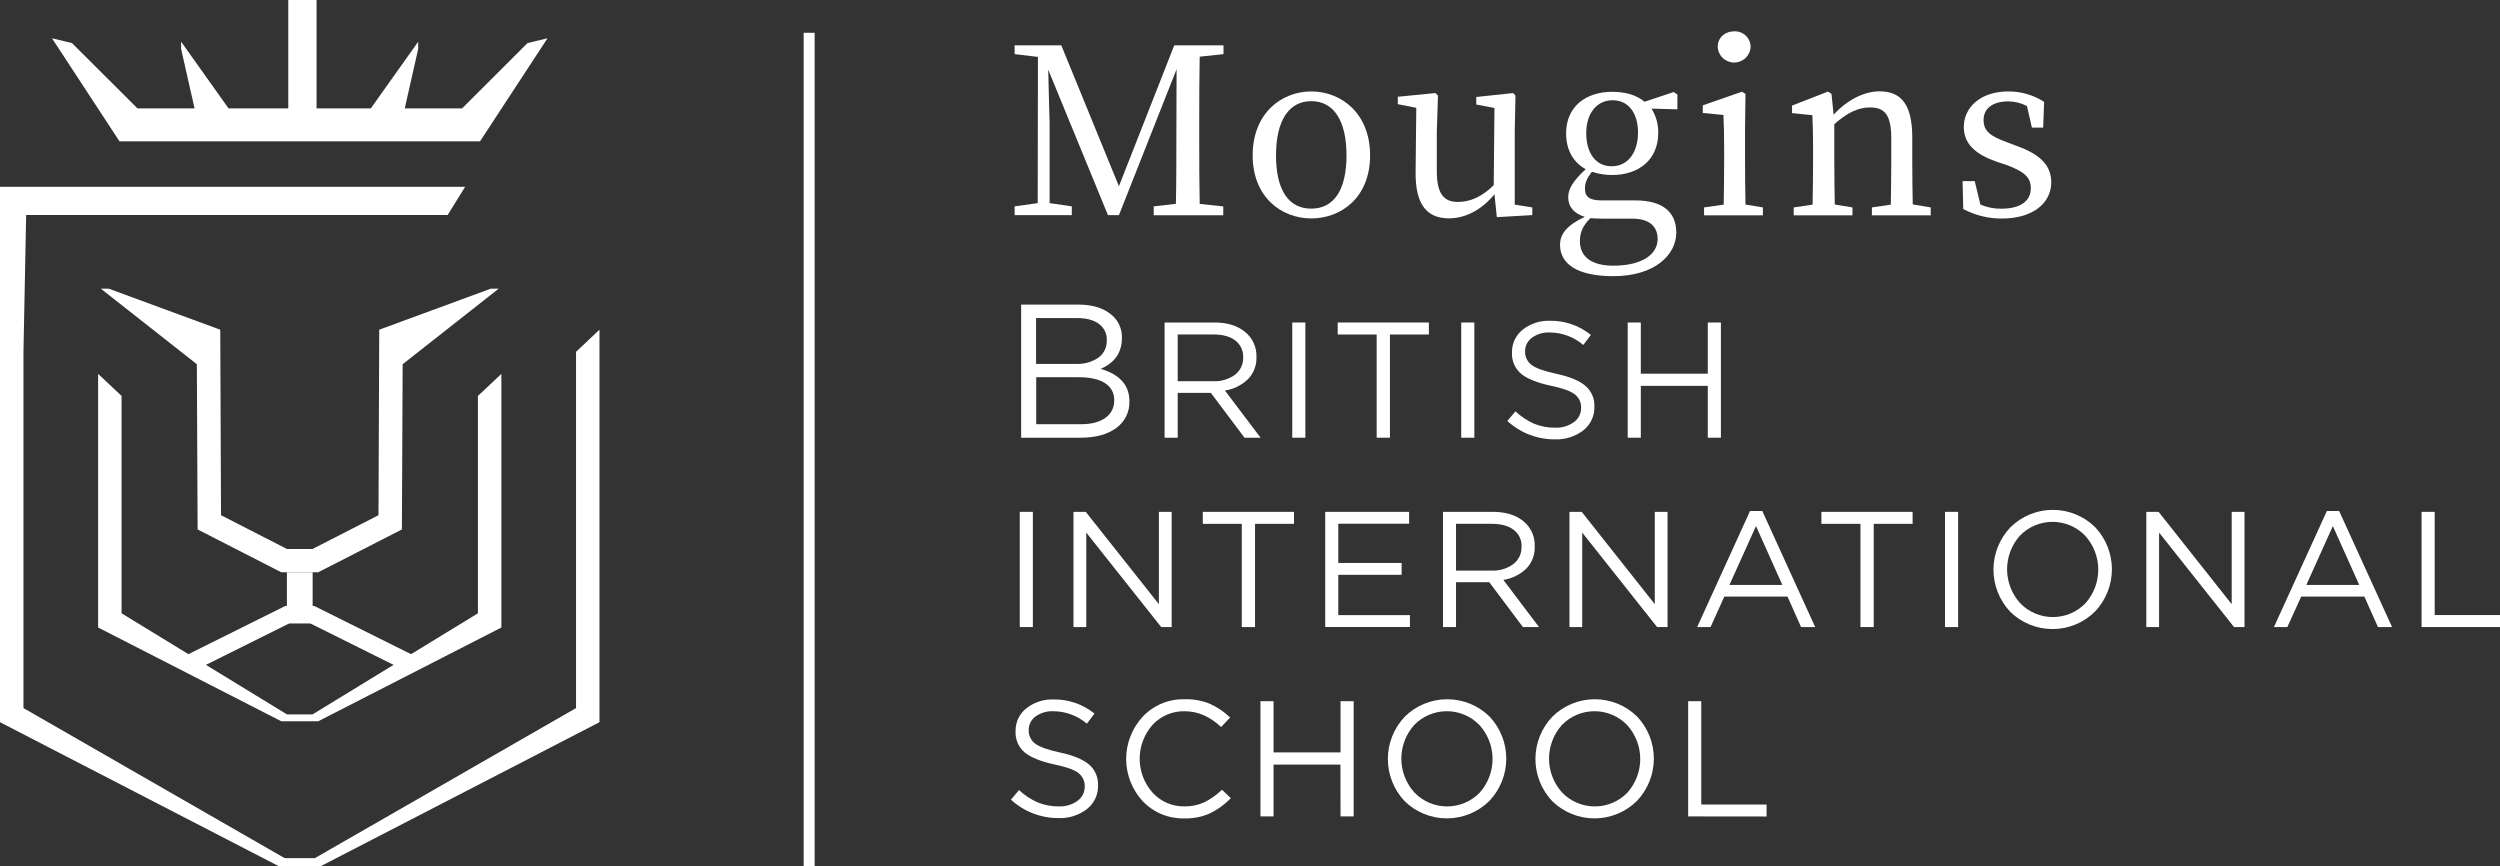
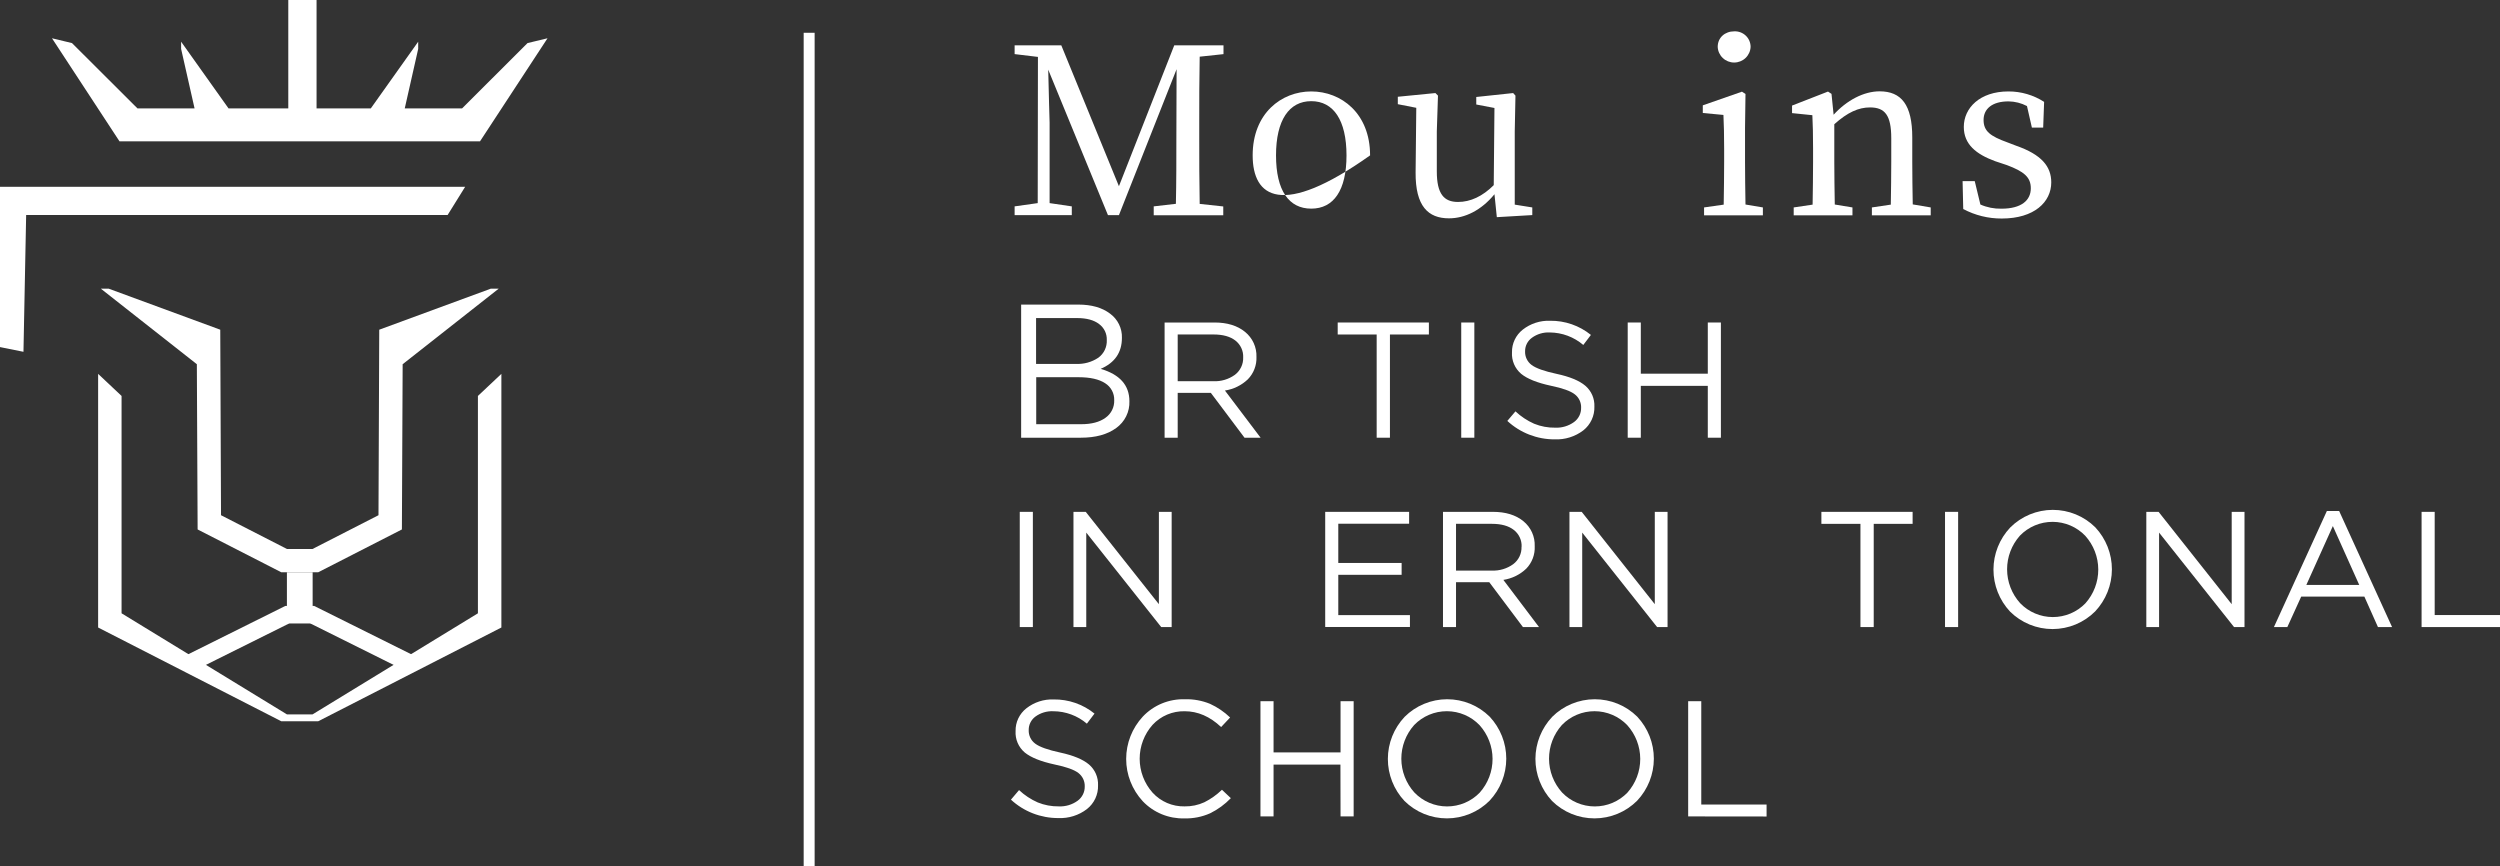
<svg xmlns="http://www.w3.org/2000/svg" width="228" height="79" viewBox="0 0 228 79" fill="none">
  <rect x="0" y="0" width="228" height="79" fill="#333333" stroke="none" />
  <path d="M48.11 3.929L42.141 9.886H36.913L38.139 4.461V3.804L33.817 9.886H28.87V0H26.292V9.886H20.842L16.518 3.804V4.461L17.744 9.886H12.537L6.565 3.929L4.741 3.49L10.896 12.887H12.122H42.553H43.779L49.934 3.49L48.11 3.929Z" fill="white" />
  <path d="M0 19.605V31.654L2.14 32.084L2.385 19.605H40.825L42.422 17.036H0V19.605Z" fill="white" />
  <path d="M109.412 5.169C109.371 7.176 109.371 9.26 109.371 11.32V12.46C109.371 14.488 109.371 16.538 109.412 18.596L111.562 18.828V19.631H105.219V18.821L107.241 18.588C107.285 16.581 107.285 14.551 107.285 12.524L107.305 6.312L102.046 19.623H101.047L95.598 6.353C95.639 8.383 95.724 11.087 95.724 11.192V18.524L97.748 18.821V19.623H92.533V18.821L94.64 18.524L94.66 5.19L92.533 4.934V4.134H96.79L102.046 16.983L107.092 4.134H111.583V4.937L109.412 5.169Z" fill="white" />
-   <path d="M114.243 14.171C114.243 10.336 116.863 8.339 119.587 8.339C122.312 8.339 124.952 10.326 124.952 14.171C124.952 18.016 122.312 19.92 119.587 19.92C116.863 19.92 114.243 17.975 114.243 14.171ZM122.801 14.171C122.801 10.96 121.609 9.226 119.587 9.226C117.566 9.226 116.373 10.96 116.373 14.171C116.373 17.382 117.545 19.028 119.587 19.028C121.63 19.028 122.801 17.361 122.801 14.171Z" fill="white" />
+   <path d="M114.243 14.171C114.243 10.336 116.863 8.339 119.587 8.339C122.312 8.339 124.952 10.326 124.952 14.171C116.863 19.92 114.243 17.975 114.243 14.171ZM122.801 14.171C122.801 10.96 121.609 9.226 119.587 9.226C117.566 9.226 116.373 10.96 116.373 14.171C116.373 17.382 117.545 19.028 119.587 19.028C121.63 19.028 122.801 17.361 122.801 14.171Z" fill="white" />
  <path d="M139.745 18.918V19.616L136.51 19.805L136.296 17.714C135.104 19.171 133.615 19.912 132.145 19.912C130.252 19.912 129.08 18.813 129.103 15.727L129.165 9.832L127.481 9.502V8.825L130.909 8.487L131.143 8.72L131.037 11.995V15.63C131.037 17.701 131.697 18.419 132.974 18.419C134.102 18.419 135.209 17.908 136.229 16.885L136.294 9.847L134.635 9.53V8.845L137.999 8.487L138.21 8.72L138.145 11.995V18.662L139.745 18.918Z" fill="white" />
-   <path d="M152.977 9.97L150.615 9.906C151.034 10.571 151.248 11.342 151.231 12.126C151.231 14.554 149.464 15.96 147.038 15.96C146.409 15.964 145.783 15.864 145.186 15.664C144.761 16.193 144.548 16.635 144.548 17.198C144.548 17.875 144.867 18.276 146.039 18.276H149.129C151.684 18.276 152.876 19.373 152.876 21.214C152.876 23.221 150.94 25.186 147.128 25.186C143.744 25.186 142.276 24.003 142.276 22.333C142.276 21.339 142.892 20.544 144.532 19.777C143.574 19.48 143.021 18.887 143.021 17.987C143.021 17.249 143.445 16.507 144.617 15.431C143.51 14.817 142.83 13.718 142.83 12.156C142.83 9.745 144.597 8.373 147.043 8.373C148.236 8.373 149.258 8.669 149.982 9.28L152.642 8.393L152.982 8.626L152.977 9.97ZM146.193 19.941C145.727 19.941 145.364 19.92 145.045 19.897C144.365 20.575 144.087 21.175 144.087 21.991C144.087 23.525 145.3 24.23 147.131 24.23C149.791 24.23 151.177 23.174 151.177 21.799C151.177 20.776 150.559 19.941 148.877 19.941H146.193ZM149.387 12.079C149.387 10.346 148.537 9.142 147.069 9.142C145.601 9.142 144.664 10.369 144.664 12.143C144.664 13.961 145.537 15.165 146.981 15.165C148.493 15.165 149.387 13.877 149.387 12.079Z" fill="white" />
  <path d="M160.775 18.918V19.637H155.411V18.918L157.201 18.663C157.221 17.479 157.242 15.85 157.242 14.774V13.55C157.242 12.271 157.221 11.504 157.177 10.482L155.295 10.305V9.607L158.869 8.36L159.189 8.572L159.147 11.658V14.764C159.147 15.84 159.168 17.469 159.189 18.652L160.775 18.918ZM156.655 4.275C156.655 3.428 157.314 2.858 158.164 2.858C158.356 2.85 158.549 2.88 158.729 2.947C158.91 3.015 159.075 3.118 159.214 3.25C159.354 3.382 159.465 3.541 159.54 3.717C159.616 3.894 159.655 4.083 159.655 4.275C159.639 4.659 159.474 5.022 159.194 5.288C158.915 5.555 158.542 5.703 158.155 5.703C157.767 5.703 157.395 5.555 157.115 5.288C156.836 5.022 156.671 4.659 156.655 4.275Z" fill="white" />
  <path d="M176.081 18.918V19.636H170.716V18.918L172.442 18.662C172.462 17.499 172.483 15.894 172.483 14.774V12.609C172.483 10.515 171.908 9.797 170.546 9.797C169.503 9.797 168.501 10.241 167.288 11.33V14.764C167.288 15.84 167.311 17.468 167.332 18.652L168.944 18.918V19.636H163.585V18.918L165.31 18.662C165.331 17.479 165.352 15.85 165.352 14.774V13.549C165.352 12.238 165.331 11.435 165.287 10.505L163.435 10.316V9.628L166.714 8.35L167.033 8.562L167.226 10.464C168.416 9.152 169.972 8.329 171.419 8.329C173.4 8.329 174.399 9.554 174.399 12.534V14.754C174.399 15.873 174.419 17.479 174.443 18.642L176.081 18.918Z" fill="white" />
  <path d="M183.881 13.293C186.179 14.096 187.075 15.175 187.075 16.632C187.075 18.422 185.53 19.93 182.56 19.93C181.335 19.936 180.127 19.638 179.047 19.063L178.988 16.517H180.096L180.611 18.652C181.213 18.917 181.868 19.047 182.527 19.033C184.358 19.033 185.21 18.266 185.21 17.172C185.21 16.149 184.572 15.638 183.037 15.06L181.952 14.699C180.227 14.065 179.099 13.165 179.099 11.573C179.099 9.86 180.546 8.339 183.165 8.339C184.321 8.335 185.453 8.666 186.423 9.29L186.338 11.637H185.308L184.86 9.671C184.341 9.399 183.765 9.254 183.178 9.246C181.687 9.246 180.902 9.924 180.902 10.939C180.902 11.954 181.497 12.416 183.073 12.984L183.881 13.293Z" fill="white" />
-   <path d="M29.243 79H25.432L0 65.865V30.069L2.14 32.084V64.577L25.955 78.259H28.721L52.535 64.577V32.084L54.672 30.069V65.865L29.243 79Z" fill="white" />
  <path d="M29.022 65.778H25.651L8.949 57.229V34.096L11.087 36.11V55.933L26.168 65.152H28.504L43.586 55.933V36.11L45.726 34.096V57.229L29.022 65.778Z" fill="white" />
  <path d="M36.459 60.918L28.272 56.843H26.4L18.012 61.018L16.155 60.172L26.021 55.261H28.651L38.517 60.172L36.459 60.918Z" fill="white" />
  <path d="M29.022 52.19H25.651L18.023 48.286L17.953 33.216L9.192 26.324H9.907L20.088 30.069L20.157 46.988L26.168 50.066H28.504L34.518 46.988L34.587 30.069L44.768 26.324H45.484L36.722 33.216L36.653 48.286L29.022 52.19Z" fill="white" />
  <path d="M28.512 52.19H26.166V56.843H28.512V52.19Z" fill="white" />
  <path d="M98.335 27.778C99.546 27.778 100.512 28.053 101.235 28.602C101.583 28.855 101.864 29.189 102.052 29.574C102.241 29.959 102.333 30.385 102.319 30.813C102.319 32.142 101.673 33.085 100.38 33.64C102.126 34.152 103 35.134 103.002 36.588C103.02 37.063 102.92 37.535 102.709 37.962C102.499 38.389 102.186 38.757 101.797 39.035C100.991 39.626 99.913 39.921 98.562 39.919H93.128V27.778H98.335ZM98.122 33.188C98.847 33.224 99.564 33.027 100.166 32.625C100.42 32.44 100.624 32.194 100.758 31.912C100.893 31.629 100.955 31.317 100.939 31.005C100.949 30.723 100.89 30.443 100.767 30.189C100.644 29.935 100.459 29.715 100.231 29.547C99.759 29.188 99.093 29.008 98.232 29.008H94.49V33.188H98.122ZM98.611 38.687C99.543 38.687 100.277 38.495 100.813 38.106C101.071 37.926 101.28 37.685 101.42 37.405C101.56 37.125 101.628 36.814 101.616 36.501C101.627 36.193 101.556 35.888 101.41 35.615C101.265 35.343 101.05 35.113 100.787 34.949C100.233 34.586 99.425 34.402 98.366 34.402H94.503V38.687H98.611Z" fill="white" />
  <path d="M114.967 39.919H113.499L110.429 35.829H107.406V39.919H106.211V29.412H110.762C111.92 29.412 112.848 29.697 113.545 30.266C113.885 30.541 114.156 30.89 114.337 31.286C114.518 31.682 114.604 32.114 114.589 32.549C114.604 32.925 114.542 33.3 114.407 33.651C114.272 34.003 114.067 34.324 113.803 34.594C113.229 35.14 112.5 35.497 111.714 35.617L114.967 39.919ZM113.378 32.592C113.391 32.299 113.334 32.007 113.21 31.74C113.086 31.473 112.9 31.239 112.667 31.058C112.193 30.69 111.529 30.504 110.671 30.504H107.406V34.768H110.656C111.36 34.799 112.053 34.592 112.624 34.182C112.868 33.996 113.064 33.755 113.195 33.478C113.327 33.202 113.389 32.898 113.378 32.592Z" fill="white" />
-   <path d="M117.854 29.412H119.049V39.919H117.854V29.412Z" fill="white" />
  <path d="M126.762 30.506V39.919H125.552V30.506H121.998V29.412H130.314V30.506H126.762Z" fill="white" />
  <path d="M133.265 29.412H134.46V39.919H133.265V29.412Z" fill="white" />
  <path d="M139.088 32.038C139.078 32.278 139.127 32.517 139.23 32.734C139.334 32.952 139.489 33.141 139.683 33.285C140.081 33.585 140.84 33.855 141.959 34.096C143.161 34.353 144.036 34.715 144.584 35.182C144.857 35.416 145.073 35.709 145.216 36.038C145.358 36.367 145.424 36.724 145.408 37.082C145.421 37.497 145.337 37.909 145.161 38.286C144.986 38.663 144.723 38.994 144.396 39.252C143.652 39.819 142.731 40.108 141.795 40.07C140.189 40.077 138.642 39.475 137.468 38.388L138.21 37.516C138.709 37.985 139.284 38.366 139.912 38.644C140.523 38.892 141.178 39.015 141.838 39.004C142.45 39.03 143.053 38.85 143.548 38.493C143.754 38.344 143.92 38.148 144.033 37.922C144.146 37.696 144.202 37.446 144.197 37.194C144.207 36.959 144.16 36.724 144.06 36.51C143.961 36.296 143.811 36.109 143.623 35.964C143.24 35.663 142.515 35.402 141.447 35.182C140.195 34.913 139.291 34.551 138.733 34.096C138.449 33.856 138.226 33.554 138.08 33.213C137.935 32.873 137.87 32.504 137.893 32.135C137.884 31.738 137.969 31.344 138.139 30.985C138.309 30.626 138.561 30.311 138.874 30.064C139.582 29.507 140.467 29.22 141.37 29.254C142.724 29.237 144.042 29.694 145.091 30.545L144.396 31.46C143.545 30.733 142.462 30.329 141.339 30.32C140.754 30.291 140.177 30.464 139.706 30.808C139.512 30.949 139.354 31.134 139.247 31.348C139.139 31.562 139.085 31.799 139.088 32.038Z" fill="white" />
  <path d="M155.751 35.19H149.642V39.919H148.447V29.412H149.642V34.08H155.751V29.412H156.946V39.919H155.751V35.19Z" fill="white" />
  <path d="M93.002 46.681H94.197V57.188H93.002V46.681Z" fill="white" />
  <path d="M105.691 55.102V46.681H106.855V57.188H105.902L99.067 48.573V57.188H97.9V46.681H99.02L105.691 55.102Z" fill="white" />
-   <path d="M114.46 47.775V57.188H113.249V47.775H109.695V46.681H118.014V47.775H114.46Z" fill="white" />
  <path d="M128.511 46.681V47.763H122.052V51.342H127.828V52.423H122.052V56.099H128.586V57.181H120.859V46.681H128.511Z" fill="white" />
  <path d="M140.358 57.188H138.892L135.822 53.098H132.789V57.188H131.601V46.681H136.155C137.313 46.681 138.241 46.966 138.936 47.535C139.273 47.811 139.542 48.16 139.721 48.556C139.9 48.953 139.983 49.384 139.966 49.818C139.984 50.193 139.924 50.568 139.792 50.919C139.659 51.271 139.455 51.592 139.193 51.863C138.621 52.409 137.892 52.766 137.107 52.886L140.358 57.188ZM138.771 49.864C138.785 49.571 138.727 49.278 138.603 49.011C138.48 48.745 138.294 48.511 138.06 48.33C137.586 47.959 136.919 47.773 136.064 47.773H132.789V52.037H136.041C136.744 52.07 137.438 51.863 138.006 51.452C138.251 51.266 138.448 51.026 138.58 50.749C138.711 50.473 138.774 50.169 138.763 49.864H138.771Z" fill="white" />
  <path d="M150.917 55.102V46.681H152.081V57.188H151.128L144.298 48.573V57.188H143.134V46.681H144.252L150.917 55.102Z" fill="white" />
-   <path d="M160.721 46.605L165.545 57.188H164.257L163.021 54.412H157.257L156.003 57.188H154.78L159.603 46.605H160.721ZM162.55 53.346L160.147 47.977L157.726 53.346H162.55Z" fill="white" />
  <path d="M170.883 47.775V57.188H169.673V47.775H166.111V46.681H174.43V47.775H170.883Z" fill="white" />
  <path d="M177.386 46.681H178.581V57.188H177.386V46.681Z" fill="white" />
  <path d="M191.092 48.092C192.068 49.136 192.609 50.507 192.606 51.93C192.603 53.353 192.057 54.723 191.077 55.762C190.569 56.27 189.965 56.674 189.3 56.95C188.635 57.225 187.921 57.368 187.2 57.37C186.479 57.371 185.765 57.231 185.099 56.958C184.432 56.684 183.827 56.283 183.317 55.777C182.342 54.734 181.801 53.363 181.804 51.939C181.807 50.516 182.353 49.147 183.333 48.108C183.84 47.6 184.444 47.196 185.11 46.92C185.775 46.644 186.488 46.501 187.209 46.5C187.93 46.499 188.645 46.639 189.311 46.912C189.977 47.185 190.583 47.586 191.092 48.092ZM190.191 55.02C190.948 54.171 191.365 53.074 191.362 51.94C191.36 50.805 190.937 49.711 190.176 48.864C189.792 48.464 189.33 48.145 188.819 47.926C188.308 47.708 187.757 47.594 187.2 47.593C186.644 47.592 186.092 47.702 185.58 47.918C185.068 48.134 184.604 48.451 184.219 48.849C183.461 49.699 183.044 50.795 183.047 51.93C183.05 53.065 183.472 54.159 184.234 55.005C184.618 55.406 185.079 55.725 185.591 55.943C186.102 56.162 186.653 56.275 187.209 56.276C187.766 56.278 188.317 56.167 188.83 55.952C189.342 55.736 189.805 55.419 190.191 55.02Z" fill="white" />
  <path d="M203.531 55.102V46.681H204.698V57.188H203.745L196.908 48.573V57.188H195.744V46.681H196.864L203.531 55.102Z" fill="white" />
  <path d="M213.331 46.605L218.157 57.188H216.869L215.631 54.412H209.869L208.605 57.188H207.382L212.21 46.605H213.331ZM215.162 53.346L212.756 47.977L210.338 53.346H215.162Z" fill="white" />
  <path d="M220.848 57.188V46.681H222.043V56.092H228V57.188H220.848Z" fill="white" />
  <path d="M93.818 66.578C93.808 66.818 93.857 67.057 93.961 67.274C94.065 67.491 94.221 67.68 94.416 67.823C94.816 68.123 95.575 68.393 96.692 68.633C97.894 68.894 98.769 69.257 99.317 69.722C99.59 69.957 99.806 70.249 99.948 70.578C100.091 70.907 100.157 71.264 100.141 71.622C100.154 72.037 100.069 72.449 99.893 72.826C99.717 73.202 99.454 73.532 99.126 73.79C98.383 74.358 97.462 74.648 96.525 74.608C94.92 74.616 93.372 74.015 92.198 72.928L92.937 72.057C93.437 72.524 94.013 72.904 94.64 73.181C95.251 73.43 95.908 73.552 96.569 73.542C97.18 73.569 97.782 73.388 98.276 73.031C98.482 72.882 98.648 72.686 98.761 72.46C98.875 72.234 98.932 71.984 98.928 71.732C98.937 71.496 98.89 71.261 98.79 71.047C98.69 70.833 98.54 70.645 98.353 70.5C97.969 70.2 97.243 69.94 96.175 69.72C94.926 69.449 94.022 69.086 93.46 68.631C93.177 68.391 92.954 68.09 92.808 67.75C92.663 67.41 92.599 67.041 92.621 66.673C92.612 66.275 92.697 65.881 92.867 65.521C93.038 65.162 93.29 64.846 93.604 64.599C94.312 64.042 95.197 63.754 96.1 63.789C97.454 63.773 98.77 64.23 99.819 65.08L99.123 65.998C98.271 65.271 97.185 64.869 96.061 64.865C95.477 64.838 94.9 65.01 94.428 65.353C94.236 65.495 94.081 65.68 93.975 65.893C93.868 66.106 93.815 66.341 93.818 66.578Z" fill="white" />
  <path d="M112.253 72.793C111.708 73.358 111.068 73.826 110.362 74.173C109.626 74.5 108.825 74.659 108.019 74.639C107.311 74.657 106.607 74.528 105.953 74.258C105.299 73.989 104.71 73.587 104.223 73.077C103.248 72.023 102.707 70.645 102.707 69.215C102.707 67.785 103.248 66.407 104.223 65.354C104.713 64.836 105.308 64.427 105.969 64.154C106.63 63.882 107.342 63.751 108.057 63.771C108.844 63.75 109.627 63.892 110.355 64.19C111.032 64.5 111.651 64.921 112.186 65.435L111.367 66.307C110.349 65.346 109.24 64.865 108.042 64.865C107.493 64.854 106.948 64.958 106.443 65.172C105.938 65.386 105.485 65.704 105.114 66.105C104.356 66.96 103.938 68.059 103.938 69.197C103.938 70.335 104.356 71.435 105.114 72.289C105.482 72.693 105.933 73.014 106.437 73.231C106.941 73.447 107.485 73.553 108.034 73.542C108.656 73.553 109.272 73.425 109.837 73.166C110.428 72.871 110.969 72.486 111.441 72.026L112.253 72.793Z" fill="white" />
  <path d="M122.248 69.73H116.149V74.457H114.954V63.95H116.149V68.618H122.258V63.95H123.453V74.457H122.258L122.248 69.73Z" fill="white" />
  <path d="M135.858 65.361C136.834 66.404 137.375 67.775 137.372 69.199C137.369 70.622 136.823 71.991 135.843 73.031C135.335 73.538 134.731 73.941 134.066 74.216C133.401 74.492 132.688 74.635 131.968 74.636C131.247 74.637 130.533 74.498 129.867 74.225C129.201 73.952 128.596 73.551 128.086 73.046C127.11 72.003 126.57 70.631 126.573 69.208C126.575 67.785 127.122 66.416 128.101 65.376C128.609 64.869 129.213 64.466 129.878 64.191C130.543 63.915 131.256 63.772 131.977 63.771C132.697 63.77 133.411 63.909 134.077 64.182C134.743 64.455 135.349 64.856 135.858 65.361ZM134.949 72.289C135.707 71.439 136.124 70.343 136.121 69.208C136.118 68.073 135.696 66.979 134.934 66.133C134.55 65.733 134.088 65.413 133.577 65.195C133.065 64.976 132.514 64.863 131.957 64.862C131.4 64.861 130.848 64.971 130.336 65.188C129.823 65.404 129.36 65.721 128.974 66.12C128.217 66.97 127.8 68.066 127.802 69.2C127.805 70.334 128.228 71.428 128.99 72.274C129.374 72.675 129.835 72.994 130.347 73.213C130.858 73.432 131.409 73.545 131.966 73.546C132.523 73.548 133.075 73.437 133.588 73.221C134.1 73.005 134.564 72.688 134.949 72.289Z" fill="white" />
  <path d="M149.317 65.361C150.293 66.404 150.834 67.775 150.831 69.199C150.828 70.622 150.282 71.991 149.302 73.031C148.794 73.538 148.19 73.941 147.525 74.216C146.86 74.492 146.147 74.635 145.427 74.636C144.706 74.637 143.992 74.498 143.326 74.225C142.66 73.952 142.055 73.551 141.545 73.046C140.569 72.003 140.029 70.631 140.031 69.208C140.034 67.785 140.581 66.416 141.56 65.376C142.068 64.869 142.672 64.466 143.337 64.191C144.002 63.915 144.715 63.772 145.436 63.771C146.156 63.77 146.87 63.909 147.536 64.182C148.202 64.455 148.807 64.856 149.317 65.361ZM148.419 72.289C149.176 71.439 149.593 70.343 149.59 69.208C149.587 68.073 149.165 66.979 148.403 66.133C148.019 65.733 147.558 65.413 147.046 65.195C146.534 64.976 145.983 64.863 145.426 64.862C144.869 64.861 144.318 64.971 143.805 65.188C143.292 65.404 142.829 65.721 142.444 66.12C141.686 66.97 141.269 68.066 141.272 69.2C141.275 70.334 141.697 71.428 142.459 72.274C142.843 72.675 143.304 72.994 143.816 73.213C144.328 73.432 144.879 73.545 145.436 73.546C145.993 73.548 146.544 73.437 147.057 73.221C147.57 73.005 148.033 72.688 148.419 72.289Z" fill="white" />
  <path d="M153.961 74.457V63.95H155.156V73.371H161.112V74.465L153.961 74.457Z" fill="white" />
  <path d="M74.294 2.989H73.295V79.003H74.294V2.989Z" fill="white" />
</svg>